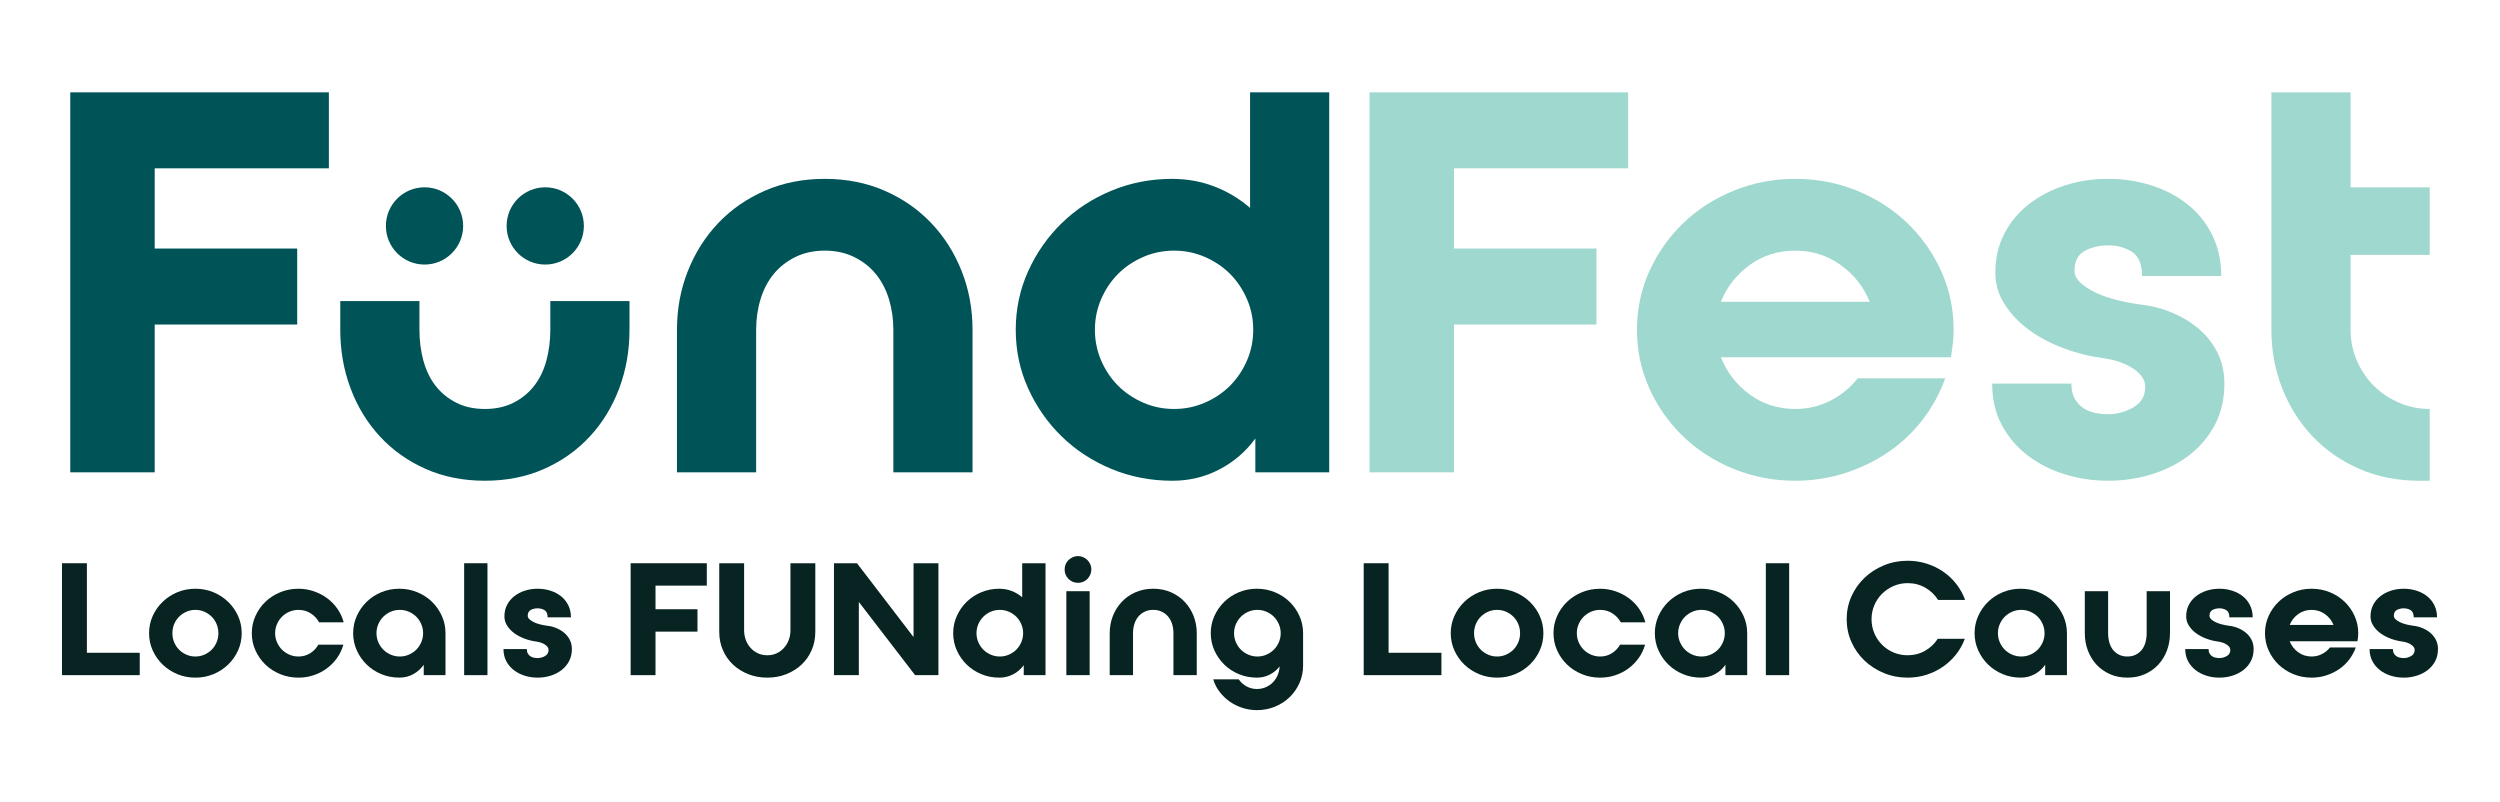
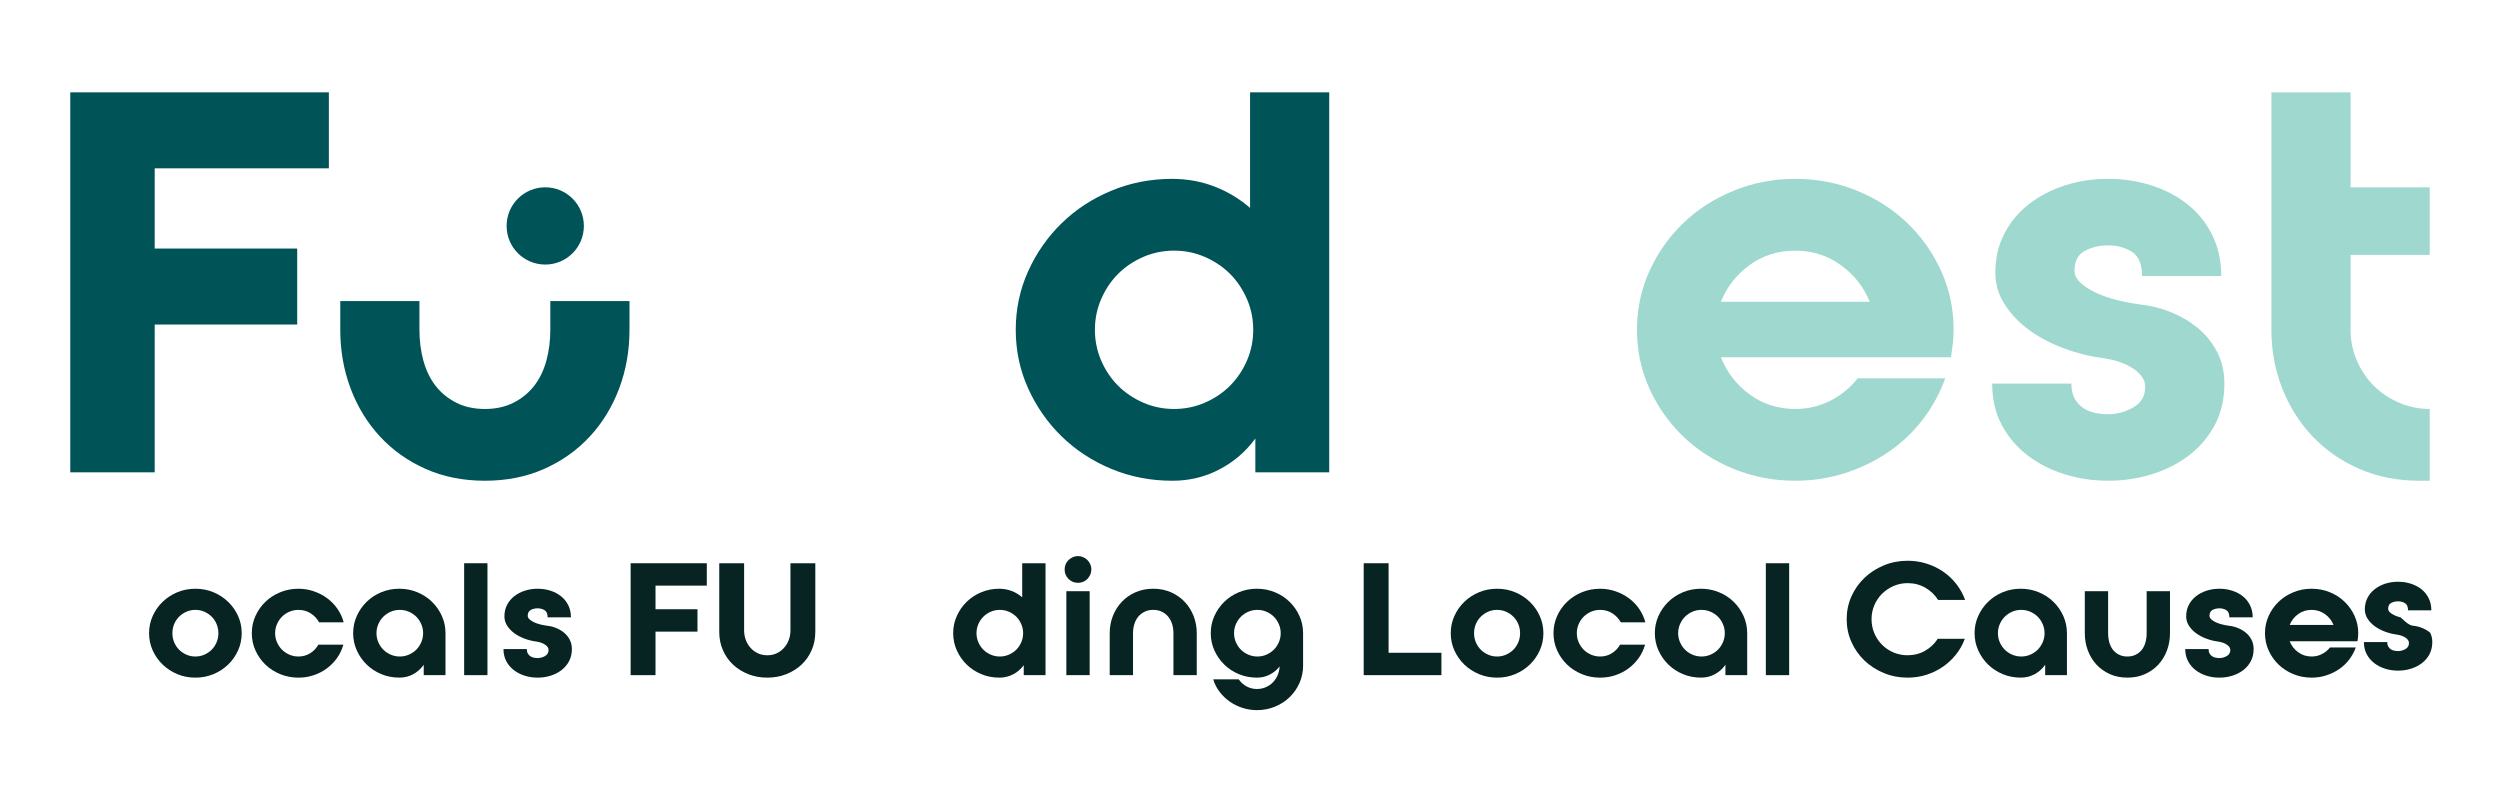
<svg xmlns="http://www.w3.org/2000/svg" version="1.1" id="Layer_1" x="0px" y="0px" width="584.623px" height="187.651px" viewBox="0 0 584.623 187.651" enable-background="new 0 0 584.623 187.651" xml:space="preserve">
  <g>
-     <path fill="#9FD8CE" d="M340.01,110.449h-19.748V21.586h60.475v17.773H340.01v18.758h33.322V75.89H340.01V110.449z" />
    <path fill="#9FD8CE" d="M419.831,41.826c5.102,0,9.916,0.927,14.441,2.778c4.523,1.851,8.451,4.38,11.787,7.59   c3.33,3.21,5.963,6.954,7.896,11.23c1.932,4.282,2.902,8.846,2.902,13.702c0,1.153-0.062,2.241-0.188,3.268   c-0.123,1.03-0.27,2.081-0.432,3.148H402.43c1.4,3.538,3.639,6.44,6.727,8.702c3.086,2.262,6.643,3.395,10.674,3.395   c2.961,0,5.719-0.662,8.27-1.975c2.549-1.318,4.646-3.045,6.295-5.184h20.486c-1.234,3.456-2.982,6.662-5.244,9.626   c-2.266,2.963-4.938,5.492-8.023,7.589c-3.084,2.098-6.479,3.748-10.182,4.938c-3.701,1.191-7.57,1.789-11.602,1.789   c-5.102,0-9.914-0.928-14.438-2.778c-4.527-1.851-8.455-4.38-11.789-7.589c-3.33-3.211-5.965-6.95-7.898-11.23   c-1.932-4.278-2.9-8.842-2.9-13.697c0-4.856,0.969-9.42,2.9-13.702c1.934-4.276,4.568-8.02,7.898-11.23   c3.334-3.21,7.262-5.739,11.789-7.59C409.917,42.753,414.729,41.826,419.831,41.826z M437.233,70.583   c-1.4-3.502-3.662-6.371-6.789-8.612c-3.129-2.242-6.662-3.358-10.613-3.358c-4.031,0-7.588,1.116-10.674,3.358   c-3.088,2.241-5.326,5.11-6.727,8.612H437.233z" />
    <path fill="#9FD8CE" d="M500.422,71.199c2.469,0.25,4.873,0.845,7.221,1.789c2.346,0.949,4.443,2.184,6.293,3.702   c1.852,1.527,3.35,3.379,4.504,5.554c1.152,2.184,1.729,4.67,1.729,7.466c0,3.625-0.738,6.83-2.221,9.629   c-1.482,2.795-3.479,5.163-5.986,7.097c-2.512,1.934-5.412,3.416-8.701,4.441c-3.291,1.026-6.707,1.543-10.242,1.543   c-3.623,0-7.057-0.517-10.305-1.543c-3.252-1.025-6.133-2.508-8.641-4.441c-2.512-1.934-4.504-4.302-5.984-7.097   c-1.482-2.799-2.221-6.005-2.221-9.629h18.512c0,1.403,0.264,2.574,0.801,3.518c0.533,0.949,1.215,1.687,2.035,2.224   c0.824,0.534,1.75,0.904,2.779,1.109c1.025,0.205,2.035,0.307,3.023,0.307c2.053,0,4.01-0.533,5.859-1.604   c1.852-1.067,2.777-2.672,2.777-4.811c0-1.563-0.906-2.963-2.713-4.194c-1.812-1.235-4.117-2.057-6.912-2.472   c-3.209-0.411-6.355-1.19-9.441-2.343c-3.086-1.154-5.801-2.591-8.146-4.318c-2.344-1.729-4.236-3.724-5.676-5.989   c-1.443-2.262-2.16-4.708-2.16-7.344c0-3.369,0.697-6.416,2.098-9.132c1.398-2.713,3.312-5.016,5.738-6.908   c2.426-1.893,5.225-3.354,8.395-4.384c3.164-1.026,6.559-1.543,10.182-1.543c3.535,0,6.91,0.517,10.119,1.543   c3.209,1.03,6.025,2.512,8.453,4.445c2.426,1.934,4.338,4.318,5.74,7.159c1.396,2.836,2.1,6.026,2.1,9.564h-18.514   c0-2.795-0.805-4.692-2.408-5.677c-1.604-0.989-3.438-1.482-5.49-1.482c-2.059,0-3.891,0.431-5.492,1.297   c-1.605,0.862-2.408,2.406-2.408,4.626c0,0.989,0.451,1.913,1.359,2.778c0.902,0.862,2.096,1.646,3.578,2.344   c1.48,0.698,3.123,1.276,4.936,1.729C496.799,70.604,498.61,70.953,500.422,71.199z" />
    <path fill="#9FD8CE" d="M549.68,43.8h18.512v15.799H549.68v17.527c0,2.548,0.494,4.953,1.479,7.22   c0.99,2.262,2.303,4.215,3.951,5.862c1.645,1.646,3.598,2.958,5.865,3.949c2.262,0.985,4.666,1.481,7.217,1.481v16.783h-2.469   c-5.102,0-9.77-0.928-14.008-2.778s-7.879-4.38-10.92-7.589c-3.045-3.211-5.412-6.95-7.098-11.23   c-1.688-4.278-2.529-8.842-2.529-13.697V21.586h18.512V43.8z" />
    <path fill="#005458" d="M36.177,110.449H16.431V21.586h60.475v17.773H36.177v18.758H69.5V75.89H36.177V110.449z" />
-     <path fill="#005458" d="M192.867,41.826c5.102,0,9.77,0.927,14.009,2.778c4.237,1.851,7.877,4.38,10.923,7.59   c3.043,3.21,5.408,6.954,7.096,11.23c1.686,4.282,2.53,8.846,2.53,13.702v33.322h-18.514V77.126c0-2.549-0.351-4.959-1.048-7.221   c-0.699-2.262-1.729-4.215-3.086-5.866c-1.357-1.642-3.044-2.959-5.06-3.949c-2.018-0.985-4.3-1.478-6.851-1.478   c-2.55,0-4.834,0.493-6.849,1.478c-2.017,0.99-3.702,2.307-5.061,3.949c-1.357,1.65-2.387,3.604-3.085,5.866   c-0.699,2.261-1.049,4.671-1.049,7.221v33.322h-18.513V77.126c0-4.856,0.842-9.42,2.53-13.702c1.685-4.276,4.052-8.02,7.096-11.23   c3.043-3.21,6.685-5.739,10.923-7.59C183.095,42.753,187.766,41.826,192.867,41.826z" />
    <path fill="#005458" d="M310.84,21.586v88.863h-17.279v-7.902c-2.221,3.046-5.02,5.455-8.393,7.219   c-3.372,1.77-7.033,2.656-10.983,2.656c-5.102,0-9.872-0.928-14.315-2.778c-4.444-1.851-8.312-4.38-11.601-7.589   c-3.293-3.211-5.905-6.95-7.838-11.23c-1.934-4.278-2.9-8.842-2.9-13.697c0-4.856,0.967-9.42,2.9-13.702   c1.933-4.276,4.545-8.02,7.838-11.23c3.289-3.21,7.156-5.739,11.601-7.59c4.443-1.851,9.173-2.778,14.192-2.778   c3.536,0,6.85,0.599,9.936,1.789c3.084,1.195,5.861,2.861,8.33,5V21.586H310.84z M256.043,77.126c0,2.548,0.493,4.953,1.48,7.22   c0.988,2.262,2.304,4.215,3.95,5.862c1.645,1.646,3.598,2.958,5.862,3.949c2.263,0.985,4.669,1.481,7.219,1.481   s4.957-0.497,7.22-1.481c2.264-0.99,4.216-2.303,5.863-3.949c1.645-1.647,2.961-3.6,3.949-5.862c0.987-2.267,1.48-4.671,1.48-7.22   c0-2.549-0.493-4.959-1.48-7.221c-0.988-2.262-2.305-4.215-3.949-5.866c-1.647-1.642-3.6-2.959-5.863-3.949   c-2.263-0.985-4.67-1.478-7.22-1.478s-4.956,0.493-7.219,1.478c-2.265,0.99-4.218,2.307-5.862,3.949   c-1.646,1.65-2.962,3.604-3.95,5.866C256.537,72.167,256.043,74.577,256.043,77.126z" />
    <g>
      <circle fill="#005458" cx="127.505" cy="52.834" r="9.034" />
-       <circle fill="#005458" cx="99.274" cy="52.834" r="9.034" />
      <path fill="#005458" d="M128.693,70.399v6.728c0,2.548-0.309,4.953-0.926,7.22c-0.616,2.262-1.564,4.215-2.838,5.862    c-1.276,1.646-2.881,2.958-4.813,3.949c-1.934,0.985-4.178,1.481-6.726,1.481c-2.552,0-4.794-0.497-6.727-1.481    c-1.935-0.99-3.538-2.303-4.813-3.949c-1.276-1.647-2.222-3.6-2.839-5.862c-0.617-2.267-0.925-4.671-0.925-7.22v-6.728H79.573    v6.728c0,4.855,0.803,9.419,2.407,13.697c1.604,4.28,3.888,8.02,6.85,11.23c2.962,3.209,6.52,5.738,10.676,7.589    c4.153,1.851,8.781,2.778,13.885,2.778c5.101,0,9.728-0.928,13.883-2.778c4.154-1.851,7.714-4.38,10.676-7.589    c2.963-3.211,5.245-6.95,6.85-11.23c1.604-4.278,2.406-8.842,2.406-13.697v-6.728H128.693z" />
    </g>
  </g>
  <g>
-     <path fill="#072322" d="M14.502,157.884v-26.171h5.815v20.938h12.36v5.232H14.502z" />
    <path fill="#072322" d="M56.523,148.072c0,1.43-0.284,2.775-0.854,4.034c-0.569,1.26-1.345,2.363-2.326,3.308   c-0.981,0.946-2.126,1.69-3.436,2.235c-1.309,0.546-2.714,0.817-4.217,0.817c-1.502,0-2.909-0.271-4.217-0.817   c-1.308-0.545-2.453-1.289-3.435-2.235c-0.981-0.944-1.758-2.048-2.327-3.308c-0.569-1.259-0.854-2.604-0.854-4.034   c0-1.431,0.284-2.775,0.854-4.037c0.569-1.258,1.346-2.36,2.327-3.306c0.981-0.946,2.127-1.692,3.435-2.237   s2.715-0.816,4.217-0.816c1.503,0,2.908,0.271,4.217,0.816c1.31,0.545,2.454,1.291,3.436,2.237   c0.981,0.945,1.757,2.048,2.326,3.306C56.239,145.296,56.523,146.641,56.523,148.072z M51.072,148.072   c0-0.752-0.141-1.46-0.419-2.128c-0.278-0.666-0.66-1.241-1.145-1.726c-0.486-0.485-1.055-0.873-1.71-1.165   c-0.653-0.289-1.356-0.434-2.107-0.434c-0.752,0-1.454,0.145-2.109,0.434c-0.652,0.292-1.223,0.68-1.706,1.165   c-0.486,0.484-0.868,1.06-1.146,1.726c-0.278,0.668-0.417,1.376-0.417,2.128c0,0.751,0.139,1.46,0.417,2.126s0.66,1.24,1.146,1.727   c0.483,0.485,1.054,0.872,1.706,1.163c0.655,0.291,1.357,0.437,2.109,0.437c0.751,0,1.454-0.146,2.107-0.437   c0.655-0.291,1.224-0.678,1.71-1.163c0.484-0.486,0.866-1.061,1.145-1.727S51.072,148.823,51.072,148.072z" />
    <path fill="#072322" d="M69.792,142.62c-0.751,0-1.462,0.145-2.127,0.434c-0.667,0.292-1.242,0.68-1.726,1.165   c-0.486,0.484-0.874,1.06-1.163,1.726c-0.291,0.668-0.438,1.376-0.438,2.128c0,0.751,0.147,1.46,0.438,2.126   c0.289,0.666,0.677,1.24,1.163,1.727c0.483,0.485,1.059,0.872,1.726,1.163c0.665,0.291,1.376,0.437,2.127,0.437   c1.017,0,1.933-0.255,2.744-0.763c0.812-0.511,1.448-1.176,1.908-2h5.853c-0.315,1.114-0.799,2.14-1.454,3.072   c-0.654,0.933-1.441,1.744-2.362,2.434c-0.922,0.692-1.951,1.232-3.09,1.617c-1.14,0.388-2.34,0.582-3.599,0.582   c-1.505,0-2.92-0.271-4.254-0.817c-1.332-0.545-2.489-1.289-3.471-2.235c-0.981-0.944-1.757-2.048-2.326-3.308   c-0.571-1.259-0.855-2.604-0.855-4.034c0-1.431,0.284-2.775,0.855-4.037c0.569-1.258,1.345-2.36,2.326-3.306   c0.981-0.946,2.139-1.692,3.471-2.237c1.334-0.545,2.749-0.816,4.254-0.816c1.259,0,2.465,0.198,3.617,0.6   c1.149,0.399,2.193,0.946,3.127,1.636c0.932,0.689,1.731,1.521,2.397,2.49c0.667,0.97,1.145,2.011,1.436,3.126h-5.743   c-0.484-0.873-1.144-1.575-1.98-2.107C71.808,142.885,70.858,142.62,69.792,142.62z" />
    <path fill="#072322" d="M93.383,137.675c1.478,0,2.876,0.271,4.199,0.816c1.32,0.545,2.465,1.291,3.434,2.237   c0.97,0.945,1.739,2.048,2.31,3.306c0.569,1.262,0.854,2.606,0.854,4.037v9.812h-5.09v-2.434c-0.631,0.92-1.441,1.653-2.436,2.198   c-0.994,0.546-2.083,0.817-3.271,0.817c-1.503,0-2.907-0.271-4.217-0.817c-1.309-0.545-2.448-1.289-3.417-2.235   c-0.969-0.944-1.739-2.048-2.309-3.308c-0.569-1.259-0.854-2.604-0.854-4.034c0-1.431,0.285-2.775,0.854-4.037   c0.569-1.258,1.34-2.36,2.309-3.306c0.969-0.946,2.108-1.692,3.417-2.237C90.476,137.947,91.88,137.675,93.383,137.675z    M93.492,153.524c0.751,0,1.461-0.146,2.127-0.437c0.667-0.291,1.242-0.678,1.727-1.163c0.484-0.486,0.872-1.061,1.163-1.727   s0.436-1.375,0.436-2.126c0-0.752-0.145-1.46-0.436-2.128c-0.291-0.666-0.679-1.241-1.163-1.726   c-0.484-0.485-1.06-0.873-1.727-1.165c-0.666-0.289-1.376-0.434-2.127-0.434s-1.46,0.145-2.126,0.434   c-0.667,0.292-1.242,0.68-1.727,1.165c-0.486,0.484-0.872,1.06-1.163,1.726c-0.291,0.668-0.438,1.376-0.438,2.128   c0,0.751,0.147,1.46,0.438,2.126s0.677,1.24,1.163,1.727c0.484,0.485,1.06,0.872,1.727,1.163   C92.032,153.378,92.741,153.524,93.492,153.524z" />
    <path fill="#072322" d="M108.542,131.713h5.451v26.171h-5.451V131.713z" />
    <path fill="#072322" d="M127.917,146.327c0.728,0.071,1.436,0.248,2.126,0.528c0.691,0.277,1.309,0.64,1.854,1.089   c0.544,0.449,0.987,0.994,1.326,1.636s0.509,1.375,0.509,2.2c0,1.065-0.217,2.011-0.655,2.834   c-0.436,0.824-1.023,1.521-1.763,2.091c-0.738,0.569-1.594,1.006-2.562,1.308c-0.969,0.305-1.975,0.454-3.018,0.454   c-1.067,0-2.077-0.149-3.035-0.454c-0.958-0.302-1.805-0.738-2.545-1.308c-0.738-0.569-1.326-1.267-1.764-2.091   c-0.435-0.823-0.653-1.769-0.653-2.834h5.453c0,0.412,0.078,0.757,0.235,1.035c0.158,0.278,0.358,0.496,0.6,0.652   c0.243,0.16,0.516,0.268,0.818,0.329c0.303,0.061,0.599,0.091,0.891,0.091c0.605,0,1.182-0.157,1.728-0.473   c0.545-0.314,0.816-0.787,0.816-1.419c0-0.459-0.267-0.871-0.799-1.234c-0.534-0.363-1.213-0.606-2.037-0.727   c-0.943-0.123-1.871-0.351-2.778-0.691c-0.909-0.339-1.71-0.764-2.4-1.271c-0.69-0.511-1.249-1.097-1.672-1.765   c-0.425-0.665-0.636-1.386-0.636-2.161c0-0.994,0.206-1.891,0.618-2.689c0.411-0.802,0.975-1.48,1.689-2.037   c0.714-0.557,1.539-0.986,2.473-1.291c0.931-0.302,1.931-0.453,2.998-0.453c1.043,0,2.036,0.151,2.981,0.453   c0.945,0.305,1.774,0.74,2.489,1.31c0.716,0.569,1.277,1.272,1.691,2.107c0.41,0.837,0.618,1.775,0.618,2.818h-5.454   c0-0.824-0.235-1.383-0.709-1.673c-0.473-0.29-1.012-0.436-1.617-0.436s-1.145,0.127-1.618,0.381   c-0.471,0.256-0.708,0.709-0.708,1.363c0,0.291,0.133,0.563,0.4,0.818c0.266,0.254,0.617,0.483,1.054,0.689   c0.436,0.206,0.921,0.377,1.452,0.51C126.849,146.15,127.381,146.253,127.917,146.327z" />
    <path fill="#072322" d="M153.29,157.884h-5.816v-26.171h17.812v5.235H153.29v5.523h9.813v5.235h-9.813V157.884z" />
    <path fill="#072322" d="M190.658,147.78c0,1.526-0.285,2.944-0.854,4.253c-0.569,1.31-1.356,2.437-2.362,3.381   c-1.007,0.946-2.193,1.69-3.562,2.235c-1.37,0.546-2.854,0.817-4.453,0.817c-1.599,0-3.085-0.271-4.453-0.817   c-1.369-0.545-2.557-1.289-3.562-2.235c-1.006-0.944-1.794-2.071-2.362-3.381c-0.571-1.309-0.854-2.727-0.854-4.253v-16.066h5.815   v15.703c0,0.8,0.134,1.551,0.401,2.254c0.265,0.703,0.641,1.321,1.126,1.854c0.484,0.534,1.054,0.952,1.708,1.254   c0.655,0.305,1.382,0.454,2.182,0.454s1.527-0.149,2.18-0.454c0.655-0.302,1.225-0.72,1.709-1.254   c0.485-0.532,0.86-1.15,1.128-1.854c0.265-0.703,0.4-1.454,0.4-2.254v-15.703h5.815V147.78z" />
-     <path fill="#072322" d="M219.447,157.884h-5.452l-13.158-17.12v17.12h-5.817v-26.171h5.38l13.231,17.267v-17.267h5.816V157.884z" />
    <path fill="#072322" d="M244.494,131.713v26.171h-5.091v-2.324c-0.654,0.896-1.478,1.605-2.473,2.126   c-0.992,0.521-2.07,0.78-3.233,0.78c-1.503,0-2.908-0.271-4.217-0.817c-1.31-0.545-2.448-1.289-3.417-2.235   c-0.97-0.944-1.74-2.048-2.309-3.308c-0.57-1.259-0.854-2.604-0.854-4.034c0-1.431,0.283-2.775,0.854-4.037   c0.568-1.258,1.339-2.36,2.309-3.306c0.969-0.946,2.107-1.692,3.417-2.237c1.309-0.545,2.701-0.816,4.181-0.816   c1.041,0,2.016,0.175,2.927,0.527c0.907,0.351,1.725,0.842,2.452,1.472v-7.961H244.494z M228.352,148.072   c0,0.751,0.146,1.46,0.437,2.126s0.679,1.24,1.163,1.727c0.483,0.485,1.061,0.872,1.728,1.163c0.665,0.291,1.374,0.437,2.127,0.437   c0.749,0,1.458-0.146,2.126-0.437c0.666-0.291,1.241-0.678,1.727-1.163c0.484-0.486,0.873-1.061,1.163-1.727   s0.437-1.375,0.437-2.126c0-0.752-0.146-1.46-0.437-2.128c-0.29-0.666-0.679-1.241-1.163-1.726   c-0.485-0.485-1.061-0.873-1.727-1.165c-0.668-0.289-1.377-0.434-2.126-0.434c-0.753,0-1.462,0.145-2.127,0.434   c-0.667,0.292-1.244,0.68-1.728,1.165c-0.484,0.484-0.872,1.06-1.163,1.726C228.498,146.612,228.352,147.32,228.352,148.072z" />
    <path fill="#072322" d="M252.089,130.041c0.436,0,0.842,0.086,1.218,0.256c0.375,0.169,0.702,0.393,0.982,0.671   c0.276,0.279,0.501,0.607,0.672,0.982c0.168,0.376,0.254,0.78,0.254,1.218c0,0.437-0.086,0.842-0.254,1.217   c-0.171,0.377-0.396,0.709-0.672,1.001c-0.28,0.29-0.607,0.516-0.982,0.671c-0.376,0.158-0.782,0.237-1.218,0.237   c-0.872,0-1.612-0.305-2.219-0.908c-0.604-0.606-0.909-1.346-0.909-2.218c0-0.438,0.08-0.842,0.238-1.218   c0.157-0.375,0.381-0.703,0.671-0.982c0.292-0.278,0.625-0.502,1-0.671C251.248,130.126,251.653,130.041,252.089,130.041z    M249.363,138.256h5.453v19.628h-5.453V138.256z" />
    <path fill="#072322" d="M269.682,137.675c1.503,0,2.878,0.271,4.126,0.816s2.32,1.291,3.217,2.237   c0.896,0.945,1.594,2.048,2.091,3.306c0.497,1.262,0.744,2.606,0.744,4.037v9.812h-5.452v-9.812c0-0.752-0.103-1.46-0.308-2.128   c-0.207-0.666-0.511-1.241-0.909-1.726c-0.4-0.485-0.896-0.873-1.49-1.165c-0.594-0.289-1.267-0.434-2.019-0.434   c-0.751,0-1.424,0.145-2.018,0.434c-0.594,0.292-1.091,0.68-1.489,1.165c-0.401,0.484-0.703,1.06-0.909,1.726   c-0.206,0.668-0.309,1.376-0.309,2.128v9.812h-5.453v-9.812c0-1.431,0.248-2.775,0.745-4.037c0.497-1.258,1.193-2.36,2.091-3.306   c0.896-0.946,1.968-1.692,3.217-2.237C266.805,137.947,268.179,137.675,269.682,137.675z" />
    <path fill="#072322" d="M293.928,137.675c1.478,0,2.878,0.271,4.198,0.816c1.321,0.545,2.466,1.291,3.436,2.237   c0.97,0.945,1.74,2.048,2.308,3.306c0.57,1.262,0.855,2.606,0.855,4.037v7.597c0,1.43-0.28,2.774-0.837,4.034   c-0.559,1.262-1.32,2.363-2.289,3.308c-0.97,0.945-2.115,1.691-3.436,2.236c-1.321,0.546-2.732,0.818-4.235,0.818   c-1.163,0-2.289-0.176-3.38-0.526c-1.09-0.354-2.085-0.845-2.98-1.473c-0.896-0.631-1.685-1.389-2.363-2.272   c-0.679-0.886-1.177-1.86-1.49-2.928h5.961c0.483,0.705,1.098,1.254,1.836,1.655c0.738,0.399,1.545,0.601,2.417,0.601   c0.727,0,1.406-0.136,2.034-0.4c0.631-0.268,1.183-0.637,1.655-1.109c0.472-0.472,0.849-1.022,1.127-1.653   c0.277-0.631,0.442-1.309,0.491-2.037v-0.071c-0.631,0.8-1.4,1.436-2.31,1.909c-0.907,0.472-1.907,0.707-2.998,0.707   c-1.503,0-2.908-0.271-4.216-0.817c-1.309-0.545-2.449-1.289-3.417-2.235c-0.969-0.944-1.739-2.048-2.309-3.308   c-0.569-1.259-0.855-2.604-0.855-4.034c0-1.431,0.286-2.775,0.855-4.037c0.569-1.258,1.34-2.36,2.309-3.306   c0.968-0.946,2.108-1.692,3.417-2.237C291.02,137.947,292.425,137.675,293.928,137.675z M288.584,148.072   c0,0.751,0.146,1.46,0.436,2.126c0.292,0.666,0.68,1.24,1.165,1.727c0.484,0.485,1.06,0.872,1.726,1.163   c0.667,0.291,1.375,0.437,2.127,0.437c0.751,0,1.46-0.146,2.126-0.437c0.667-0.291,1.241-0.678,1.727-1.163   c0.485-0.486,0.872-1.061,1.163-1.727c0.292-0.666,0.438-1.375,0.438-2.126c0-0.752-0.146-1.46-0.438-2.128   c-0.291-0.666-0.678-1.241-1.163-1.726c-0.485-0.485-1.06-0.873-1.727-1.165c-0.666-0.289-1.375-0.434-2.126-0.434   c-0.752,0-1.46,0.145-2.127,0.434c-0.666,0.292-1.241,0.68-1.726,1.165c-0.485,0.484-0.873,1.06-1.165,1.726   C288.731,146.612,288.584,147.32,288.584,148.072z" />
    <path fill="#072322" d="M318.901,157.884v-26.171h5.816v20.938h12.359v5.232H318.901z" />
    <path fill="#072322" d="M360.922,148.072c0,1.43-0.285,2.775-0.854,4.034c-0.57,1.26-1.346,2.363-2.327,3.308   c-0.98,0.946-2.127,1.69-3.435,2.235c-1.309,0.546-2.715,0.817-4.218,0.817c-1.502,0-2.908-0.271-4.216-0.817   c-1.31-0.545-2.454-1.289-3.436-2.235c-0.981-0.944-1.757-2.048-2.326-3.308c-0.569-1.259-0.854-2.604-0.854-4.034   c0-1.431,0.284-2.775,0.854-4.037c0.569-1.258,1.345-2.36,2.326-3.306c0.981-0.946,2.126-1.692,3.436-2.237   c1.308-0.545,2.714-0.816,4.216-0.816c1.503,0,2.909,0.271,4.218,0.816c1.308,0.545,2.454,1.291,3.435,2.237   c0.981,0.945,1.757,2.048,2.327,3.306C360.637,145.296,360.922,146.641,360.922,148.072z M355.469,148.072   c0-0.752-0.139-1.46-0.417-2.128c-0.28-0.666-0.661-1.241-1.145-1.726c-0.486-0.485-1.056-0.873-1.71-1.165   c-0.653-0.289-1.357-0.434-2.108-0.434s-1.454,0.145-2.108,0.434c-0.655,0.292-1.225,0.68-1.709,1.165   c-0.484,0.484-0.866,1.06-1.145,1.726c-0.279,0.668-0.418,1.376-0.418,2.128c0,0.751,0.139,1.46,0.418,2.126   c0.278,0.666,0.66,1.24,1.145,1.727c0.484,0.485,1.054,0.872,1.709,1.163c0.654,0.291,1.357,0.437,2.108,0.437   s1.455-0.146,2.108-0.437c0.654-0.291,1.224-0.678,1.71-1.163c0.483-0.486,0.864-1.061,1.145-1.727   C355.331,149.532,355.469,148.823,355.469,148.072z" />
    <path fill="#072322" d="M374.188,142.62c-0.751,0-1.459,0.145-2.125,0.434c-0.667,0.292-1.241,0.68-1.726,1.165   c-0.485,0.484-0.873,1.06-1.165,1.726c-0.289,0.668-0.435,1.376-0.435,2.128c0,0.751,0.146,1.46,0.435,2.126   c0.292,0.666,0.68,1.24,1.165,1.727c0.484,0.485,1.059,0.872,1.726,1.163c0.666,0.291,1.374,0.437,2.125,0.437   c1.019,0,1.934-0.255,2.746-0.763c0.812-0.511,1.447-1.176,1.909-2h5.853c-0.316,1.114-0.8,2.14-1.455,3.072   c-0.653,0.933-1.44,1.744-2.363,2.434c-0.92,0.692-1.951,1.232-3.09,1.617c-1.139,0.388-2.338,0.582-3.6,0.582   c-1.5,0-2.92-0.271-4.252-0.817c-1.331-0.545-2.488-1.289-3.47-2.235c-0.981-0.944-1.759-2.048-2.328-3.308   c-0.569-1.259-0.854-2.604-0.854-4.034c0-1.431,0.285-2.775,0.854-4.037c0.569-1.258,1.347-2.36,2.328-3.306   c0.981-0.946,2.139-1.692,3.47-2.237c1.332-0.545,2.752-0.816,4.252-0.816c1.262,0,2.468,0.198,3.618,0.6   c1.151,0.399,2.192,0.946,3.126,1.636c0.935,0.689,1.734,1.521,2.4,2.49s1.145,2.011,1.436,3.126h-5.743   c-0.486-0.873-1.146-1.575-1.981-2.107C376.207,142.885,375.255,142.62,374.188,142.62z" />
    <path fill="#072322" d="M397.782,137.675c1.478,0,2.877,0.271,4.198,0.816c1.32,0.545,2.465,1.291,3.435,2.237   c0.969,0.945,1.739,2.048,2.309,3.306c0.569,1.262,0.855,2.606,0.855,4.037v9.812h-5.089v-2.434   c-0.631,0.92-1.443,1.653-2.437,2.198c-0.994,0.546-2.085,0.817-3.271,0.817c-1.503,0-2.907-0.271-4.218-0.817   c-1.309-0.545-2.446-1.289-3.416-2.235c-0.97-0.944-1.74-2.048-2.309-3.308c-0.569-1.259-0.854-2.604-0.854-4.034   c0-1.431,0.285-2.775,0.854-4.037c0.568-1.258,1.339-2.36,2.309-3.306c0.97-0.946,2.107-1.692,3.416-2.237   C394.875,137.947,396.279,137.675,397.782,137.675z M397.891,153.524c0.75,0,1.459-0.146,2.126-0.437   c0.666-0.291,1.242-0.678,1.728-1.163c0.483-0.486,0.871-1.061,1.162-1.727s0.436-1.375,0.436-2.126   c0-0.752-0.145-1.46-0.436-2.128c-0.291-0.666-0.679-1.241-1.162-1.726c-0.485-0.485-1.062-0.873-1.728-1.165   c-0.667-0.289-1.376-0.434-2.126-0.434c-0.752,0-1.461,0.145-2.126,0.434c-0.668,0.292-1.244,0.68-1.728,1.165   c-0.486,0.484-0.874,1.06-1.163,1.726c-0.291,0.668-0.438,1.376-0.438,2.128c0,0.751,0.146,1.46,0.438,2.126   c0.289,0.666,0.677,1.24,1.163,1.727c0.483,0.485,1.06,0.872,1.728,1.163C396.43,153.378,397.139,153.524,397.891,153.524z" />
    <path fill="#072322" d="M412.939,131.713h5.454v26.171h-5.454V131.713z" />
    <path fill="#072322" d="M457.417,153.05c-0.888,1.115-1.909,2.072-3.072,2.871c-1.165,0.802-2.441,1.426-3.834,1.874   c-1.395,0.447-2.868,0.671-4.419,0.671c-1.963,0-3.811-0.355-5.544-1.072c-1.732-0.714-3.246-1.689-4.543-2.925   c-1.296-1.237-2.313-2.684-3.054-4.345c-0.739-1.66-1.108-3.435-1.108-5.325s0.369-3.665,1.108-5.326   c0.74-1.658,1.758-3.106,3.054-4.343c1.297-1.237,2.811-2.211,4.543-2.927c1.733-0.715,3.581-1.073,5.544-1.073   c1.551,0,3.034,0.226,4.453,0.674c1.418,0.447,2.714,1.078,3.891,1.891c1.175,0.812,2.199,1.781,3.07,2.907   c0.874,1.128,1.551,2.356,2.037,3.689h-6.326c-0.752-1.187-1.744-2.138-2.981-2.853c-1.234-0.715-2.615-1.072-4.144-1.072   c-1.163,0-2.26,0.224-3.289,0.673c-1.029,0.446-1.926,1.053-2.69,1.815c-0.765,0.764-1.363,1.654-1.8,2.672   c-0.436,1.019-0.653,2.109-0.653,3.272s0.218,2.262,0.653,3.29c0.437,1.03,1.035,1.926,1.8,2.689c0.765,0.763,1.661,1.364,2.69,1.8   s2.126,0.653,3.289,0.653c1.503,0,2.866-0.35,4.09-1.053c1.223-0.704,2.211-1.637,2.962-2.8h6.326   C458.983,150.712,458.299,151.937,457.417,153.05z" />
    <path fill="#072322" d="M472.555,137.675c1.478,0,2.877,0.271,4.197,0.816c1.321,0.545,2.468,1.291,3.436,2.237   c0.971,0.945,1.739,2.048,2.308,3.306c0.57,1.262,0.855,2.606,0.855,4.037v9.812h-5.088v-2.434   c-0.631,0.92-1.443,1.653-2.438,2.198c-0.993,0.546-2.084,0.817-3.271,0.817c-1.504,0-2.909-0.271-4.217-0.817   c-1.31-0.545-2.448-1.289-3.417-2.235c-0.97-0.944-1.74-2.048-2.31-3.308c-0.569-1.259-0.854-2.604-0.854-4.034   c0-1.431,0.284-2.775,0.854-4.037c0.569-1.258,1.34-2.36,2.31-3.306c0.969-0.946,2.107-1.692,3.417-2.237   C469.646,137.947,471.051,137.675,472.555,137.675z M472.664,153.524c0.75,0,1.461-0.146,2.127-0.437   c0.665-0.291,1.241-0.678,1.727-1.163c0.484-0.486,0.872-1.061,1.163-1.727c0.292-0.666,0.437-1.375,0.437-2.126   c0-0.752-0.145-1.46-0.437-2.128c-0.291-0.666-0.679-1.241-1.163-1.726c-0.485-0.485-1.062-0.873-1.727-1.165   c-0.666-0.289-1.377-0.434-2.127-0.434c-0.751,0-1.459,0.145-2.126,0.434c-0.667,0.292-1.242,0.68-1.727,1.165   c-0.485,0.484-0.873,1.06-1.164,1.726c-0.29,0.668-0.436,1.376-0.436,2.128c0,0.751,0.146,1.46,0.436,2.126   c0.291,0.666,0.679,1.24,1.164,1.727c0.484,0.485,1.06,0.872,1.727,1.163S471.913,153.524,472.664,153.524z" />
    <path fill="#072322" d="M501.999,138.256h5.452v9.815c0,1.43-0.235,2.775-0.706,4.034c-0.474,1.26-1.146,2.363-2.019,3.308   c-0.872,0.946-1.923,1.69-3.145,2.235c-1.225,0.546-2.586,0.817-4.091,0.817c-1.501,0-2.864-0.271-4.089-0.817   c-1.224-0.545-2.271-1.289-3.145-2.235c-0.871-0.944-1.544-2.048-2.018-3.308c-0.471-1.259-0.709-2.604-0.709-4.034v-9.815h5.452   v9.815c0,0.751,0.093,1.46,0.274,2.126s0.46,1.24,0.835,1.727c0.376,0.485,0.85,0.872,1.419,1.163   c0.568,0.291,1.229,0.437,1.979,0.437s1.414-0.146,1.981-0.437c0.57-0.291,1.042-0.678,1.419-1.163   c0.375-0.486,0.653-1.061,0.835-1.727s0.272-1.375,0.272-2.126V138.256z" />
    <path fill="#072322" d="M521.191,146.327c0.729,0.071,1.438,0.248,2.128,0.528c0.689,0.277,1.308,0.64,1.854,1.089   c0.545,0.449,0.987,0.994,1.327,1.636c0.338,0.642,0.509,1.375,0.509,2.2c0,1.065-0.219,2.011-0.654,2.834   c-0.437,0.824-1.024,1.521-1.763,2.091c-0.74,0.569-1.595,1.006-2.563,1.308c-0.97,0.305-1.977,0.454-3.017,0.454   c-1.067,0-2.078-0.149-3.035-0.454c-0.959-0.302-1.807-0.738-2.545-1.308s-1.327-1.267-1.763-2.091   c-0.438-0.823-0.655-1.769-0.655-2.834h5.453c0,0.412,0.077,0.757,0.236,1.035c0.156,0.278,0.356,0.496,0.601,0.652   c0.24,0.16,0.513,0.268,0.817,0.329c0.303,0.061,0.599,0.091,0.891,0.091c0.606,0,1.18-0.157,1.727-0.473   c0.546-0.314,0.818-0.787,0.818-1.419c0-0.459-0.268-0.871-0.801-1.234s-1.212-0.606-2.036-0.727   c-0.944-0.123-1.871-0.351-2.78-0.691c-0.909-0.339-1.709-0.764-2.4-1.271c-0.689-0.511-1.247-1.097-1.671-1.765   c-0.424-0.665-0.637-1.386-0.637-2.161c0-0.994,0.205-1.891,0.618-2.689c0.411-0.802,0.976-1.48,1.689-2.037   c0.716-0.557,1.539-0.986,2.473-1.291c0.933-0.302,1.933-0.453,3-0.453c1.04,0,2.035,0.151,2.98,0.453   c0.945,0.305,1.775,0.74,2.49,1.31c0.714,0.569,1.278,1.272,1.689,2.107c0.412,0.837,0.618,1.775,0.618,2.818h-5.452   c0-0.824-0.238-1.383-0.709-1.673c-0.474-0.29-1.011-0.436-1.617-0.436s-1.146,0.127-1.618,0.381   c-0.473,0.256-0.709,0.709-0.709,1.363c0,0.291,0.134,0.563,0.399,0.818c0.267,0.254,0.618,0.483,1.054,0.689   c0.438,0.206,0.922,0.377,1.456,0.51C520.125,146.15,520.659,146.253,521.191,146.327z" />
    <path fill="#072322" d="M540.566,137.675c1.503,0,2.92,0.271,4.255,0.816c1.332,0.545,2.488,1.291,3.47,2.237   c0.981,0.945,1.757,2.048,2.326,3.306c0.57,1.262,0.854,2.606,0.854,4.037c0,0.339-0.017,0.66-0.054,0.962   c-0.035,0.304-0.078,0.613-0.126,0.928h-15.85c0.412,1.043,1.071,1.896,1.98,2.562c0.909,0.668,1.957,1.001,3.145,1.001   c0.872,0,1.685-0.193,2.437-0.581c0.749-0.388,1.368-0.897,1.854-1.527h6.035c-0.365,1.018-0.88,1.963-1.546,2.835   c-0.667,0.872-1.453,1.618-2.363,2.235c-0.908,0.618-1.908,1.104-2.998,1.454c-1.091,0.351-2.23,0.526-3.418,0.526   c-1.502,0-2.92-0.271-4.253-0.817c-1.332-0.545-2.49-1.289-3.472-2.235c-0.981-0.944-1.756-2.048-2.326-3.308   c-0.569-1.259-0.854-2.604-0.854-4.034c0-1.431,0.285-2.775,0.854-4.037c0.57-1.258,1.345-2.36,2.326-3.306   c0.981-0.946,2.14-1.692,3.472-2.237C537.646,137.947,539.064,137.675,540.566,137.675z M545.692,146.144   c-0.412-1.031-1.079-1.876-1.999-2.536c-0.923-0.66-1.963-0.988-3.127-0.988c-1.188,0-2.235,0.328-3.145,0.988   s-1.568,1.505-1.98,2.536H545.692z" />
-     <path fill="#072322" d="M564.304,146.327c0.727,0.071,1.436,0.248,2.127,0.528c0.689,0.277,1.309,0.64,1.852,1.089   c0.546,0.449,0.988,0.994,1.329,1.636c0.339,0.642,0.508,1.375,0.508,2.2c0,1.065-0.219,2.011-0.652,2.834   c-0.438,0.824-1.026,1.521-1.765,2.091c-0.74,0.569-1.593,1.006-2.564,1.308c-0.968,0.305-1.973,0.454-3.016,0.454   c-1.067,0-2.078-0.149-3.035-0.454c-0.957-0.302-1.807-0.738-2.545-1.308s-1.327-1.267-1.762-2.091   c-0.438-0.823-0.655-1.769-0.655-2.834h5.452c0,0.412,0.079,0.757,0.237,1.035c0.157,0.278,0.356,0.496,0.6,0.652   c0.24,0.16,0.516,0.268,0.817,0.329c0.305,0.061,0.6,0.091,0.891,0.091c0.606,0,1.181-0.157,1.728-0.473   c0.546-0.314,0.817-0.787,0.817-1.419c0-0.459-0.268-0.871-0.8-1.234c-0.534-0.363-1.213-0.606-2.036-0.727   c-0.944-0.123-1.872-0.351-2.781-0.691c-0.908-0.339-1.708-0.764-2.397-1.271c-0.691-0.511-1.25-1.097-1.673-1.765   c-0.425-0.665-0.637-1.386-0.637-2.161c0-0.994,0.205-1.891,0.619-2.689c0.411-0.802,0.975-1.48,1.69-2.037   c0.713-0.557,1.536-0.986,2.472-1.291c0.932-0.302,1.931-0.453,2.998-0.453c1.043,0,2.034,0.151,2.981,0.453   c0.944,0.305,1.774,0.74,2.489,1.31c0.716,0.569,1.278,1.272,1.689,2.107c0.412,0.837,0.618,1.775,0.618,2.818h-5.452   c0-0.824-0.235-1.383-0.709-1.673c-0.473-0.29-1.011-0.436-1.617-0.436s-1.145,0.127-1.617,0.381   c-0.474,0.256-0.709,0.709-0.709,1.363c0,0.291,0.134,0.563,0.4,0.818c0.265,0.254,0.618,0.483,1.053,0.689   c0.438,0.206,0.921,0.377,1.455,0.51C563.237,146.15,563.772,146.253,564.304,146.327z" />
+     <path fill="#072322" d="M564.304,146.327c0.727,0.071,1.436,0.248,2.127,0.528c0.689,0.277,1.309,0.64,1.852,1.089   c0.339,0.642,0.508,1.375,0.508,2.2c0,1.065-0.219,2.011-0.652,2.834   c-0.438,0.824-1.026,1.521-1.765,2.091c-0.74,0.569-1.593,1.006-2.564,1.308c-0.968,0.305-1.973,0.454-3.016,0.454   c-1.067,0-2.078-0.149-3.035-0.454c-0.957-0.302-1.807-0.738-2.545-1.308s-1.327-1.267-1.762-2.091   c-0.438-0.823-0.655-1.769-0.655-2.834h5.452c0,0.412,0.079,0.757,0.237,1.035c0.157,0.278,0.356,0.496,0.6,0.652   c0.24,0.16,0.516,0.268,0.817,0.329c0.305,0.061,0.6,0.091,0.891,0.091c0.606,0,1.181-0.157,1.728-0.473   c0.546-0.314,0.817-0.787,0.817-1.419c0-0.459-0.268-0.871-0.8-1.234c-0.534-0.363-1.213-0.606-2.036-0.727   c-0.944-0.123-1.872-0.351-2.781-0.691c-0.908-0.339-1.708-0.764-2.397-1.271c-0.691-0.511-1.25-1.097-1.673-1.765   c-0.425-0.665-0.637-1.386-0.637-2.161c0-0.994,0.205-1.891,0.619-2.689c0.411-0.802,0.975-1.48,1.69-2.037   c0.713-0.557,1.536-0.986,2.472-1.291c0.932-0.302,1.931-0.453,2.998-0.453c1.043,0,2.034,0.151,2.981,0.453   c0.944,0.305,1.774,0.74,2.489,1.31c0.716,0.569,1.278,1.272,1.689,2.107c0.412,0.837,0.618,1.775,0.618,2.818h-5.452   c0-0.824-0.235-1.383-0.709-1.673c-0.473-0.29-1.011-0.436-1.617-0.436s-1.145,0.127-1.617,0.381   c-0.474,0.256-0.709,0.709-0.709,1.363c0,0.291,0.134,0.563,0.4,0.818c0.265,0.254,0.618,0.483,1.053,0.689   c0.438,0.206,0.921,0.377,1.455,0.51C563.237,146.15,563.772,146.253,564.304,146.327z" />
  </g>
</svg>